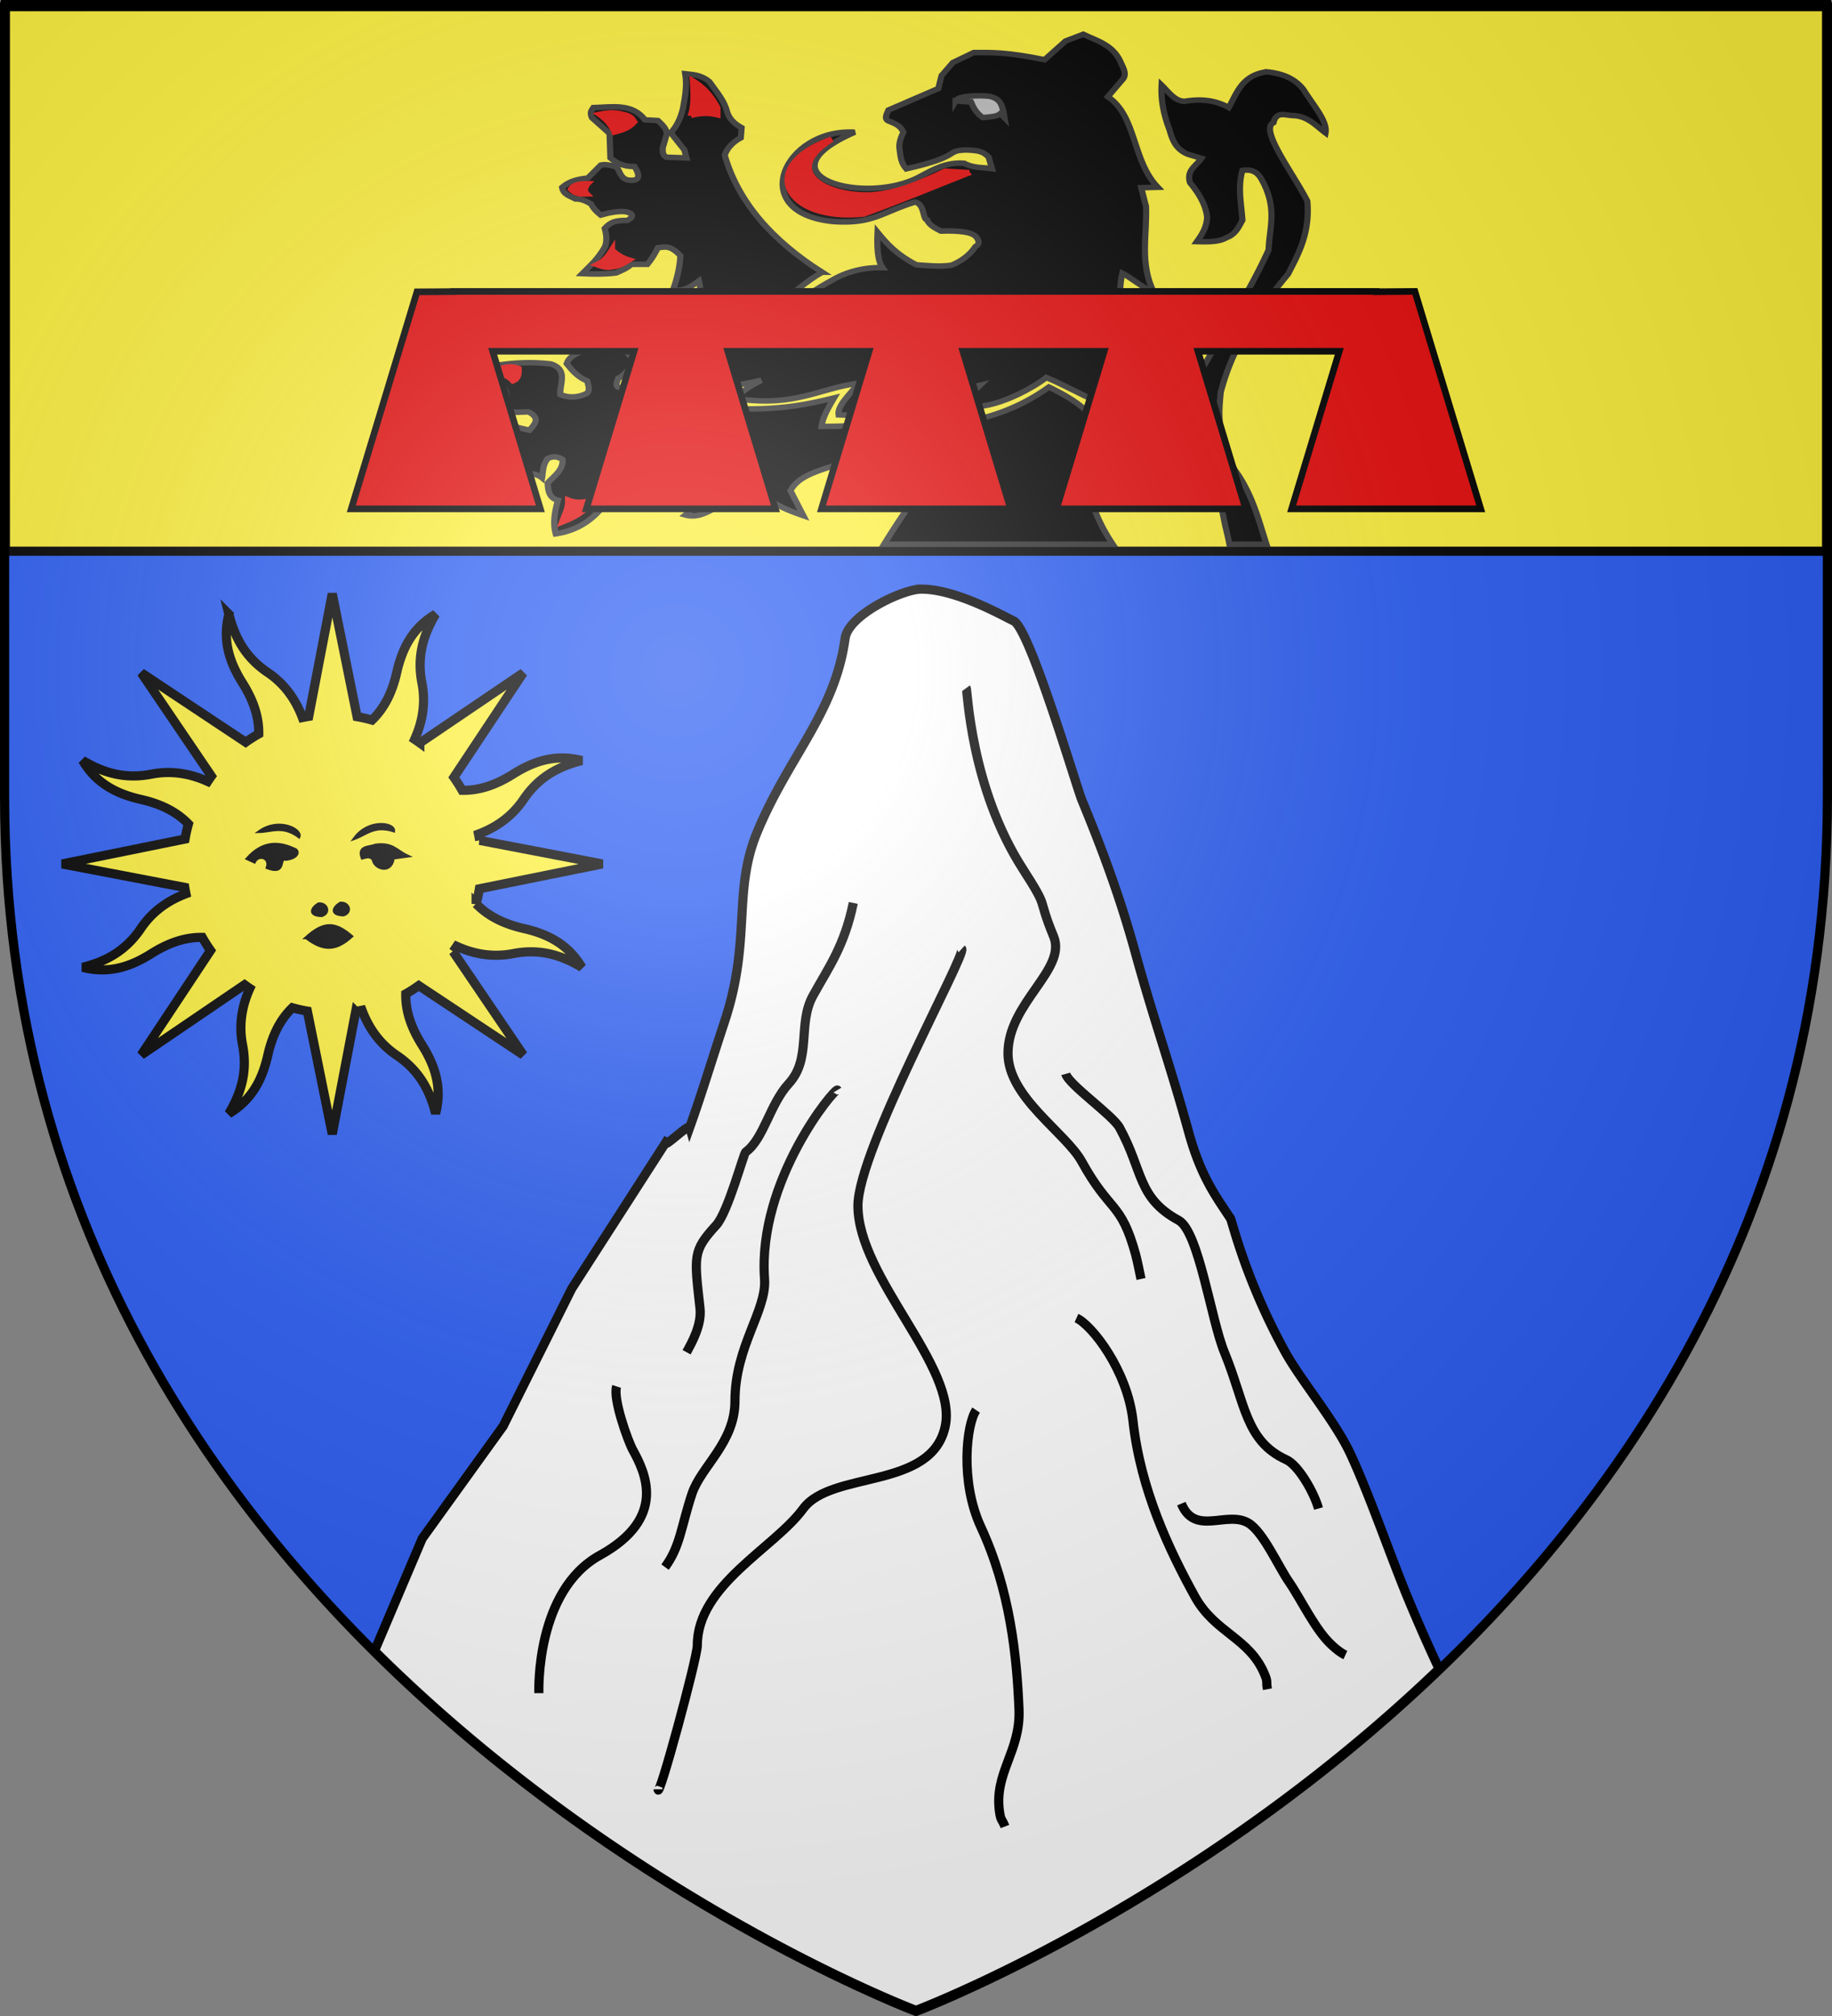
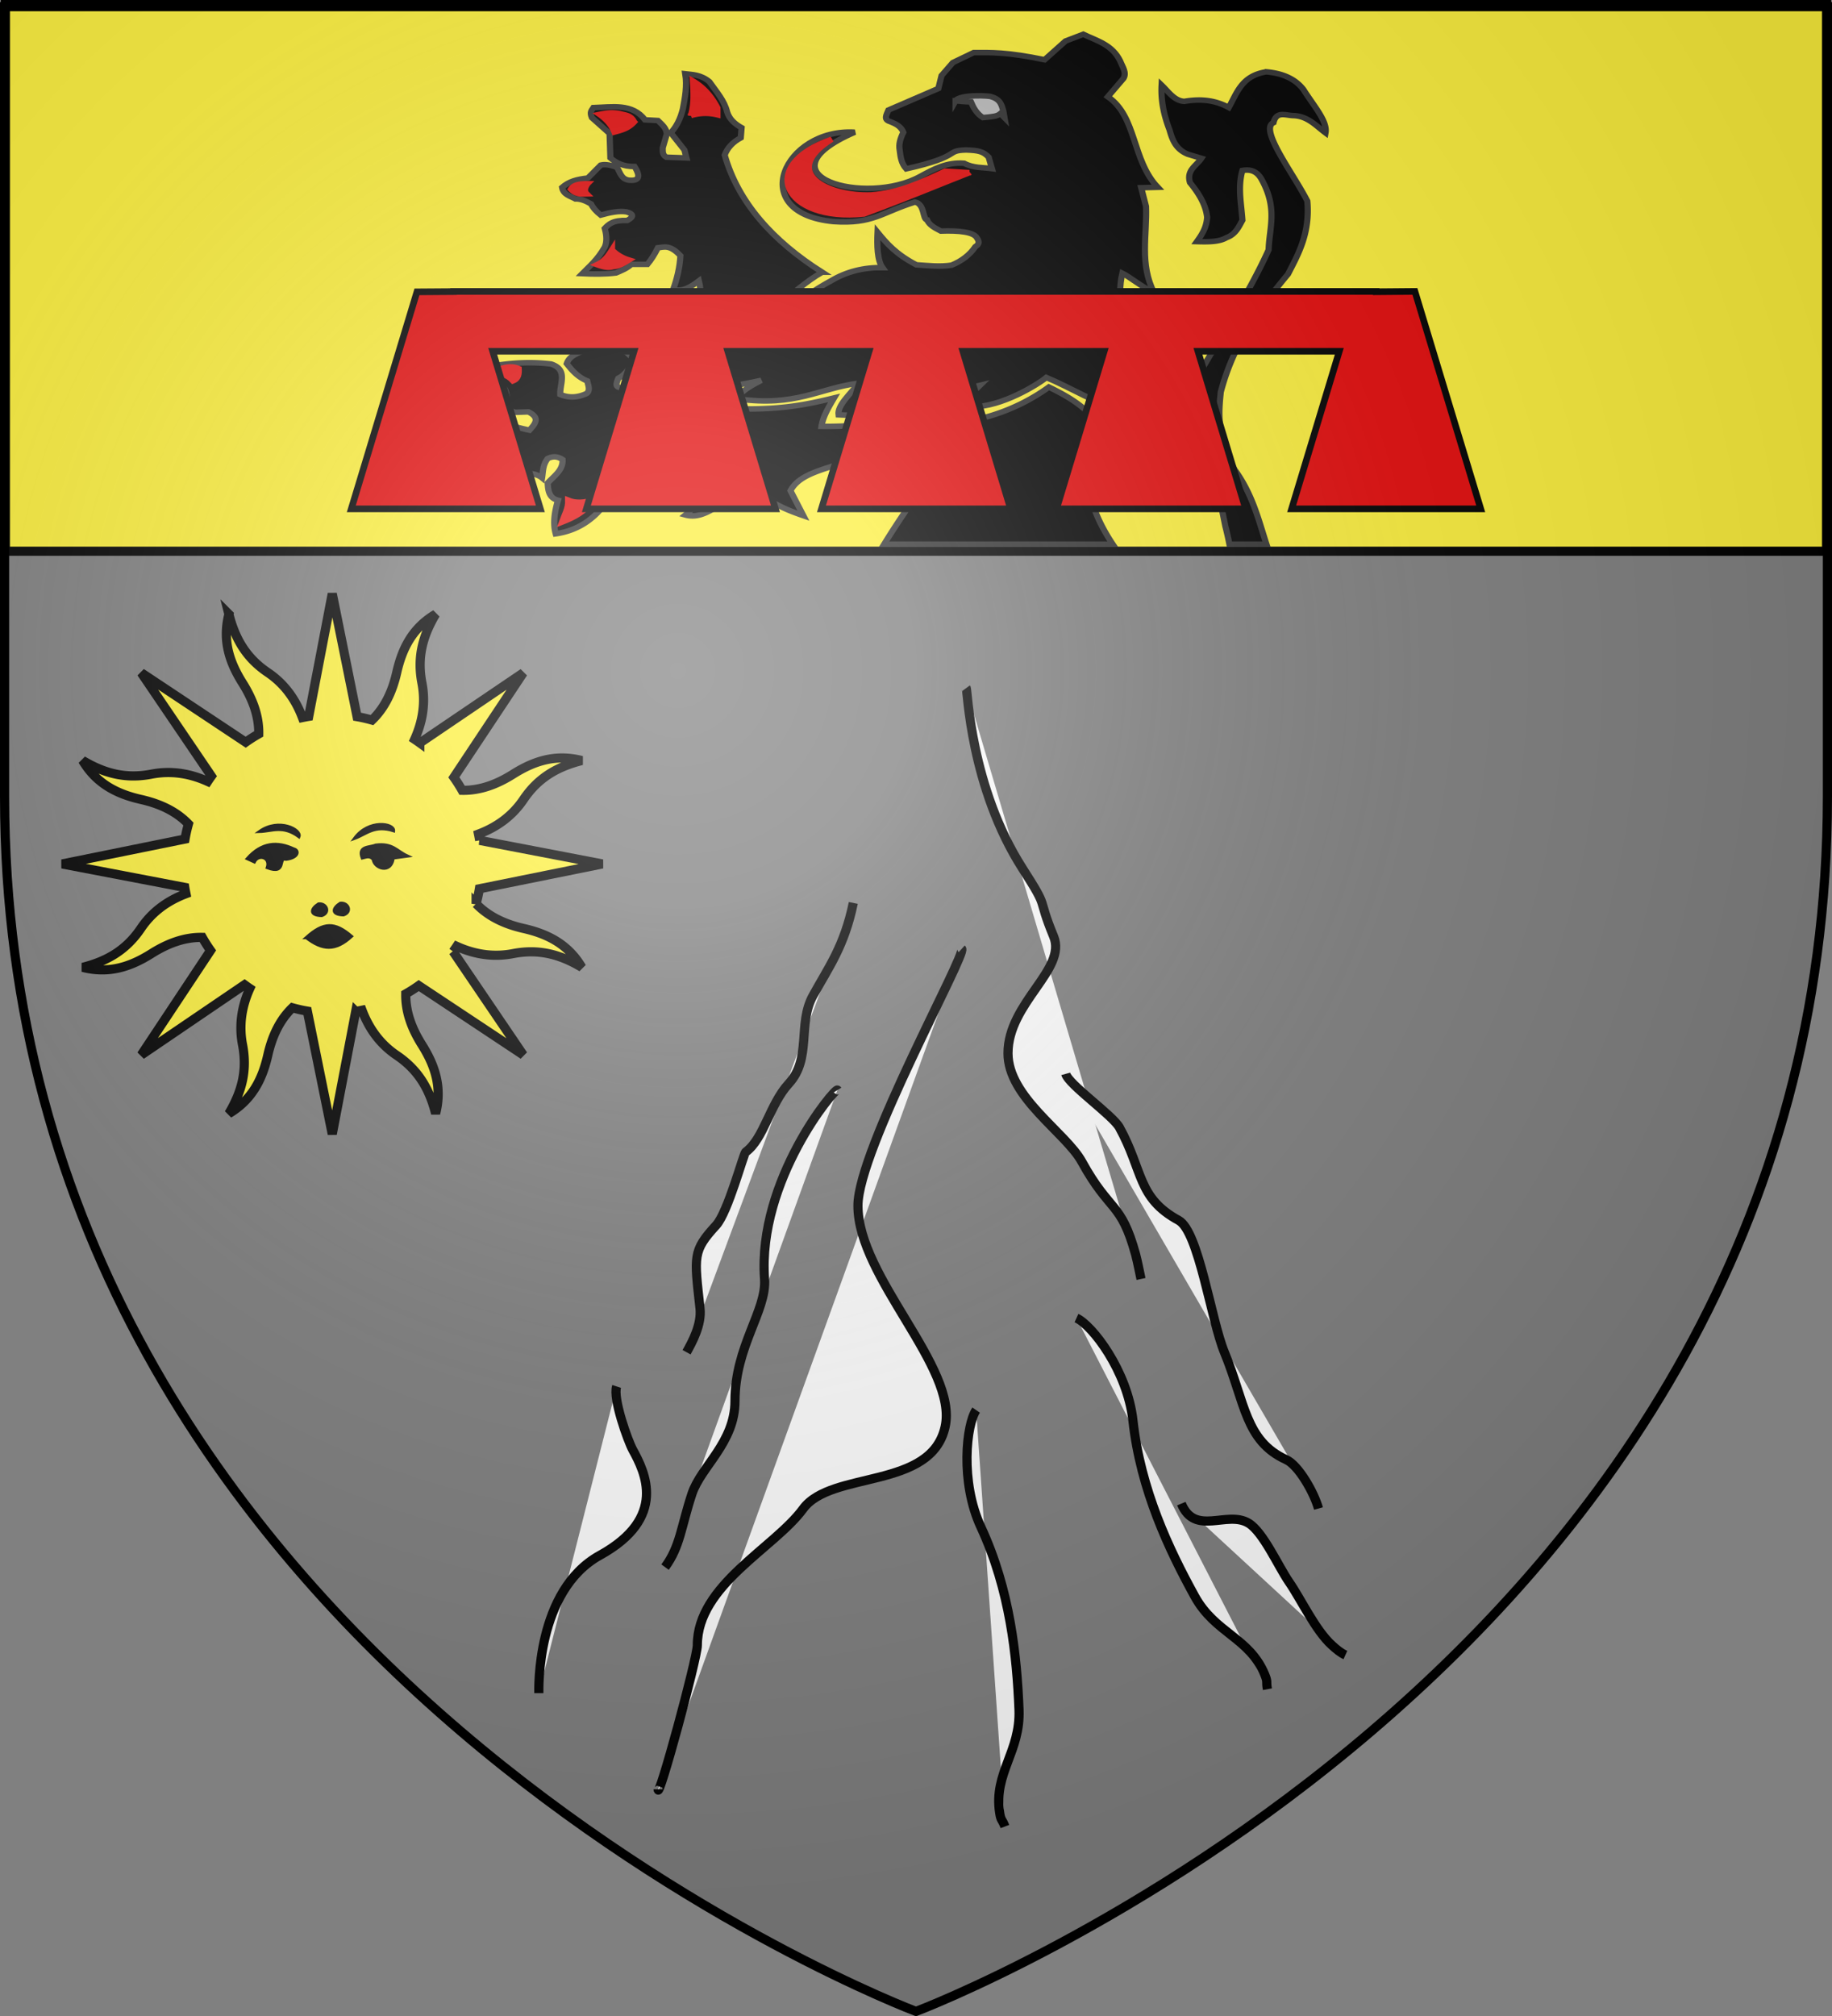
<svg xmlns="http://www.w3.org/2000/svg" xmlns:xlink="http://www.w3.org/1999/xlink" width="600" height="660" version="1.0">
  <rect width="100%" height="100%" fill="#808080" stroke="none" />
  <desc>Flag of Canton of Valais (Wallis)</desc>
  <defs>
    <radialGradient xlink:href="#a" id="c" cx="221.445" cy="226.331" r="300" fx="221.445" fy="226.331" gradientTransform="matrix(1.353 0 0 1.349 -77.63 -85.747)" gradientUnits="userSpaceOnUse" />
    <linearGradient id="a">
      <stop offset="0" style="stop-color:white;stop-opacity:.314" />
      <stop offset=".19" style="stop-color:white;stop-opacity:.251" />
      <stop offset=".6" style="stop-color:#6b6b6b;stop-opacity:.125" />
      <stop offset="1" style="stop-color:black;stop-opacity:.125" />
    </linearGradient>
    <path id="b" d="m-267.374-6.853-4.849 23.83-4.848-23.83v-44.741h-25.213v14.546h-9.698v-14.546h-14.546v-9.697h14.546v-14.546h9.698v14.546h25.213v-25.213h-14.546v-9.698h14.546v-14.546h9.697v14.546h14.546v9.698h-14.546v25.213h25.213v-14.546h9.698v14.546h14.546v9.697h-14.546v14.546h-9.698v-14.546h-25.213v44.741z" style="fill:#fcef3c;fill-opacity:1;stroke:#000;stroke-width:3.807;stroke-miterlimit:4;stroke-dasharray:none;stroke-opacity:1;display:inline" />
  </defs>
  <g style="display:inline">
-     <path d="M300 658.5s298.5-112.32 298.5-397.772V2.176H1.5v258.552C1.5 546.18 300 658.5 300 658.5" style="fill:#2b5df2;fill-opacity:1;fill-rule:evenodd;stroke:none" />
    <g style="fill:#fcef3c;stroke-width:3;stroke-miterlimit:4;stroke-dasharray:none;display:inline">
      <path d="M1.532 2.114h596.466v179.009H1.532z" style="fill:#fcef3c;fill-opacity:1;fill-rule:nonzero;stroke:#000;stroke-width:3;stroke-miterlimit:4;stroke-opacity:1;stroke-dasharray:none" transform="translate(.235 -.663)" />
    </g>
  </g>
  <path d="M363.058 136.49c-2.922-7.896-5.594-15.983-3.416-25.154l6.289 2.902c-4.718-7.086-6.427-16.553-4.696-24.929 1.93 1.045 5.806 4.604 9.533 6.548-4.42-9.675-2.085-19.35-2.419-29.024l-1.45-6.288 4.978-.142c-7.837-9.212-6.235-23.737-14.995-30.475l4.695-6.147c1.025-1.934-.296-3.87-.967-5.804-2.369-5.583-7.056-6.869-11.126-9.05l-5.32 2.278-6.29 6.288c-11.355-2.632-16.118-2.44-21.283-2.419l-6.289 3.387-3.386 4.353-.967 4.354-14.996 7.255c-.562 1.531-1.574 3.213.484 3.87 1.675.753 3.287 1.591 4.011 3.611-.92 2.021-1.472 4.043-1.109 6.064.241 2.18.458 4.364 1.956 6.23 17.15-4.323 11.451-6.138 17.998-6.351 3.741.155 5.103.474 6.772 2.418l.988 3.85c-2.788-.428-5.576-.135-8.365-1.794-5.184-.445-9.138 1.968-13.06 4.354-16.389 10.257-49.747-.233-19.812-14.804-21.123-1.43-32.834 27.214-6.363 30.074 11.945.886 14.227-3.005 24.49-6.584 3.005.757 2.222 5.823 3.62 6.017.723 1.874 2.521 2.795 4.153 3.761 5.49-.216 9.866.296 10.842 2.336.942 1.52.38 2.286-.484 2.902-1.683 2.774-4.091 4.824-7.143 6.23-3.528.613-7.056.138-10.583-.112-6.25-3.652-8.985-7.303-11.669-10.955-.174 4.234-.114 9.429 1.481 11.893-5.569-.102-10.71 1.293-15.367 4.383-9.133 5.508-18.135 14.142-25.98 21.797-6.031 2.843-11.876 6.527-18.777 5.463-12.32-6.17-5.848-12.798-3.87-16.93-4.525.247-6.381 4.279-8.194 9.503-.291 4.42-.203 8.236 2.219 12.205 5.037 4.508 8.371 4.258 11.61 4.867 7.821-.355 15.025-1.638 21.938-3.357-4.933 2.825-6.533 4.333-6.973 6.259 17.385 2.7 24.193-3.535 36.28-5.32-2.518 3.626-6.49 7.46-6.088 10.67 20.343 1.11 36.07-8.346 42.538-9.987-2.658 2.882-5.12 5.714-2.418 7.256 8.811.186 19.931-7.61 22.31-9.846 7.367 3.428 15.075 8.955 24.67 12.094z" style="fill:#000;fill-opacity:1;fill-rule:evenodd;stroke:#313131;stroke-width:1.855;stroke-linecap:butt;stroke-linejoin:miter;stroke-miterlimit:4;stroke-opacity:1;stroke-dasharray:none" transform="matrix(1.09 0 0 .973 -26.169 2.538)" />
  <path d="M319.635 58.63c-4.249-.145-8.738-.172-14.875 3.145 1.09 1 2.247 2.58 3.628 2.418h3.99c4.526-1.327 6.594-3.27 7.257-5.562z" style="fill:#000;fill-opacity:1;fill-rule:evenodd;stroke:#000;stroke-width:1.855;stroke-linecap:butt;stroke-linejoin:miter;stroke-miterlimit:4;stroke-opacity:1;stroke-dasharray:none" transform="matrix(1.09 0 0 .973 -26.169 2.538)" />
  <path d="m315.281 55.486-7.256-.483c-7.09 3.694-13.931 7.323-22.251 7.981-13.205.576-27.568-7.676-11.851-18.744-22.627 8.806-14.293 27.967 9.674 25.153 15.494-6.486 21.124-9.271 31.684-13.907z" style="fill:#e20909;fill-opacity:1;fill-rule:evenodd;stroke:#e20909;stroke-width:1.855;stroke-linecap:butt;stroke-linejoin:miter;stroke-miterlimit:4;stroke-opacity:1;stroke-dasharray:none" transform="matrix(1.09 0 0 .973 -26.169 2.538)" />
  <path d="M271.02 88.984c-14.996-10.675-25.23-23.59-29.265-39.423.806-2.424 2.418-4.35 4.837-5.805l.242-3.386c-1.981-1.244-3.654-2.796-4.354-5.321-.824-3.86-3.294-6.899-5.32-10.158-2.67-2.489-5.22-2.385-7.256-2.66.584 3.95-.047 7.9-.726 11.85-.73 3.3-1.931 5.971-3.628 7.982l4.112 5.805.604 2.66-6.046-.242c-1.267-.822-1.052-2.014-1.089-3.144l1.21-4.595c-.01-1.971-1.408-3.247-2.66-4.596l-3.87-.242c-3.806-5.658-9.829-4.297-15.48-4.111-.45.84-1.25 1.33-.484 3.386l5.321 5.32.242 8.224c1.666 1.595 3.674 2.904 7.256 2.902 2.203 3.93.92 4.839-1.693 4.596-2.464-.448-2.621-2.74-3.628-4.354-2.586-1.02-3.847-.981-4.837-.725l-3.87 4.353c-3.38.412-5.65 1.12-7.74 3.144.378 2.481 2.414 2.889 3.991 3.87 1.772-.035 3.263.775 4.717 1.693.6 1.394 1.674 2.67 2.902 3.75 2.844-.893 5.536-1.479 7.74-1.09 2.077.661 2.355 1.598.241 2.903-4.347-.158-5.575 1.243-6.772 2.66q.968 3.87 0 6.29c-2.257 4.387-4.515 6.375-6.772 8.948 3.523.193 6.956.207 10.158-.242 1.622-.787 3.284-1.494 4.596-2.902h4.837c1.048-1.431 2.096-3.168 3.144-5.563 1.912-.236 3.624-1.122 6.772 2.66-.197 3.966-1.014 7.725-2.176 11.368 2.99.877 5.382-.932 7.74-2.902.959 4.414.23 7.283-.243 11.125q5.322-3.265 7.256-2.176l2.66 11.367c9.58-5.489 17.758-17.097 27.331-23.219z" style="fill:#000;fill-opacity:1;fill-rule:evenodd;stroke:#313131;stroke-width:1.855;stroke-linecap:butt;stroke-linejoin:miter;stroke-miterlimit:4;stroke-opacity:1;stroke-dasharray:none" transform="matrix(1.09 0 0 .973 -26.169 2.538)" />
  <path d="M231.597 36.258c2.66-.892 5.32-.962 7.981-.242V33.72c-1.817-3.986-4.27-7.02-7.377-9.07.237 3.98.422 7.946-.604 11.61zM214.545 38.435c-1.762 2.195-3.85 2.759-5.925 3.386-.84-2.301-2.346-4.27-4.475-5.926 1.832-.416 3.703-.774 6.168-.241 1.551.505 3.287.456 4.232 2.78zM200.517 59.235c-.752 1.263-1.093 2.444-.242 3.386-1.572.046-3.144.254-4.716-1.572.854-1.602 2.832-1.801 4.958-1.814zM207.894 81.487a11.77 11.77 0 0 0 5.08 3.386c-1.48 1.006-2.927 2.104-4.717 2.176-1.423.557-3.095.12-4.837-.604 2.32-1.238 3.416-3.089 4.474-4.958z" style="fill:#e20909;fill-opacity:1;fill-rule:evenodd;stroke:#e20909;stroke-width:1.855;stroke-linecap:butt;stroke-linejoin:miter;stroke-miterlimit:4;stroke-opacity:1;stroke-dasharray:none" transform="matrix(1.09 0 0 .973 -26.169 2.538)" />
  <path d="M404.5 21.563c-7.388 1.27-8.806 7.043-11.281 12-3.458-2.097-7.636-3.181-13.344-2.063-2.993-.16-4.75-3.207-6.844-5.469-.251 5.192.695 10.162 2.375 15.032.829 3.29 1.826 6.51 5.5 8.218L385 50.656c-1.477 2.512-4.573 3.934-3.437 8.188 2.655 3.606 4.746 7.408 5.156 11.656-.204 3.558-1.625 5.894-3.094 8.188 3.416.107 6.758.132 8.906-1.344 2.69-1.063 3.647-3.536 4.781-5.844-.337-5.587-1.448-11.163 0-16.75 3.025-.604 4.717.805 5.813 3.094 4.833 9.82 2.26 16.141 2.063 23.594-6.165 15.278-15.282 30.565-22.938 45.843-2.17 6.462-.578 12.294 1.031 18.125 6.004 11.428 7.268 20.13 8.906 29.063.495 2.142.888 4.147 1.22 6.031h11.124c-2.428-8.39-4.178-16.797-9.625-25.187-5.334-11.588-4.748-18.825-4.094-26 3.903-16.656 11.842-28.396 20.188-39.657 3.231-7.015 6.654-13.85 5.813-24.625-4.248-9.354-14.525-24.2-10.157-26.375.814-3.835 3.365-2.544 5.719-2.375 4.482.058 6.934 3.34 9.906 5.813.645-3.893-3.573-9.13-6.625-14.563-2.514-3.701-6.387-5.489-11.156-5.968zm-203.459 82.312c-.754.024-1.53.195-2.406.281-.095 3.756-.275 7.526.563 11.281-2.296 1.129-4.2 1.914-4.907 4.313 1.61 2.27 3.281 4.491 6.157 5.813.336 1.582.985 3.283-.22 4.25-2.622 1.353-5.252 1.537-7.874.312-.176-3.68 2.398-8.325-2.75-10.25-6.296-.872-12.128-.368-17.781.688-1.241.027-2.131.76-3.063 1.406-.778.895-.873 1.792-.687 2.687 2.874.603 5.727 1.226 7.656 3.719 1.046 2.663.247 4.058.031 6.406l2.969 1.344 4.031-.156c3.715 2.052 1.967 4.104.344 6.156-3.423-.798-5.693-1.608-7.844-2.406.474 3.168-.245 4.912-1.375 6.156-3.876 1.357-7.748 1.626-11.625 1.375 1.263 4.713 5.343 6.664 9.906 9.219 2.882 1.073 4.905.856 6.5 0 3.797-.187 6.678.294 8.219 1.719.32-2.167.167-4.334 1.688-6.5 1.863-1.03 3.245-.547 4.468.343.191 3.579-2.564 5.494-4.468 7.875.1 2.633.454 5.084 3.093 5.813-1.076 4.045-1.54 7.879-.687 11.281 6.453-1.066 11.164-4.652 14.719-9.906 2.65-1.936 5.616-3.698 5.468-7.188-2.562-1.172-5.316-2.327-4.437-4.125 4.204-4.397 5.318-1.481 10.281-1.625 2.203 3.871-.587 5.952-1.312 8.781 2.268-.878 4.118-1.938 4.906-3.437 2.535-5.093 9.92 4.593 14.583 1.875 1.376.413 1.934 1.36 1.375 3.063l-6.625 6.218c3.999 1.221 6.971-1.251 10.344-3.156 4.561-7.24 8.463-7.32 11.094-6.5 2.154 4.664 7.726 7.478 14.031 9.906l-3.875-8.406c3.09-6.699 13.156-7.555 19.813-11.281 2.992 6.673 8.903 12.017 15.406 17.094a285 285 0 0 0-7.094 12.187h68.688c-4.872-8.162-8.012-17.145-7.219-24.844-.022-6.24-1.042-12.812.687-18.469-3.437-4.168-7.942-6.988-12.656-9.562-9.775 7.924-21.412 12.055-33.094 12.625 1.597-2.052 4.275-3.858 4.625-7.156-11.709 4.892-24.913 8.011-39.843 7.75.422-3.193 2.097-6.37 3.781-9.563-8.357 2.264-16.973 4.394-32.594 3.5-8.398 7.405-20.133.459-31.896-7.031-1.447-.36-.753-1.806-.344-3.094 2.066-1.086 3.43-3.58 4.875-5.906-1.412-1.92-2.916-3.782-5.593-4.437-1.013-3.267-3.035-6.516-5.657-9.782-.875-.542-1.62-.68-2.375-.656z" style="fill:#000;fill-opacity:1;fill-rule:evenodd;stroke:#313131;stroke-width:1.855;stroke-linecap:butt;stroke-linejoin:miter;stroke-miterlimit:4;stroke-opacity:1;stroke-dasharray:none" transform="matrix(1.09 0 0 .973 -26.169 2.538)" />
  <path d="M201.412 106.539c-.836 2.337-.758 4.675.684 7.012 1.947.996 3.256.077 4.789-.171-1.143-2.621-2.53-5.12-5.473-6.841zM171.996 122.615c2.622-1.412 5.245-2.485 7.867-1.197.057 1.682.022 3.317-1.71 4.104-1.762-2.132-3.949-2.563-6.157-2.907zM167.55 148.953c2.402 2.095 4.97 3.916 8.722 3.762.015-1.425.146-2.85-2.053-4.275zM194.742 165.713c.07 2.8-1.12 4.97-1.881 7.354 3.603-1.576 6.985-3.522 9.235-7.354-2.451.707-4.903 1.098-7.354 0z" style="fill:#e20909;fill-opacity:1;fill-rule:evenodd;stroke:#e20909;stroke-width:1.855;stroke-linecap:butt;stroke-linejoin:miter;stroke-miterlimit:4;stroke-opacity:1;stroke-dasharray:none" transform="matrix(1.09 0 0 .973 -26.169 2.538)" />
  <path d="M311.117 31.324c1.182-2.336 10.86-1.713 10.774-1.368 2.851.935 3.067 2.924 3.591 4.789l.342 2.223-1.197-1.368c-1.026.969-2.43.994-3.762 1.197l-1.54.171c-1.888-1.372-2.817-3.292-3.59-5.301-2.026.007-3.187-.202-4.618-.343z" style="fill:#bababa;fill-opacity:1;fill-rule:evenodd;stroke:#313131;stroke-width:1.855;stroke-linecap:butt;stroke-linejoin:miter;stroke-miterlimit:4;stroke-opacity:1;stroke-dasharray:none" transform="matrix(1.09 0 0 .973 -26.169 2.538)" />
  <path d="M148.539 95.402v.064l-11.982.085-21.51 71.047h61.931l-15.615-51.597h46.293l-15.616 51.597h61.932l-15.615-51.597h46.292l-15.615 51.597h61.932l-15.615-51.597h46.292l-15.615 51.597h61.932l-15.616-51.597h46.293l-15.615 51.597h61.932l-21.559-71.196-12.656.107v-.107h-302.2z" style="fill:#e20909;fill-opacity:1;fill-rule:evenodd;stroke:#000;stroke-width:2.173;stroke-linecap:butt;stroke-linejoin:miter;stroke-miterlimit:4;stroke-opacity:1;stroke-dasharray:none;display:inline" />
  <g style="display:inline">
    <path d="M105.115 39.11c-2.936 11.483.3 20.935 5.911 29.841 4.34 6.888 7.19 14.227 7.055 22.113a64 64 0 0 0-5.673 3.604L67.06 64.547l30.444 44.848a66 66 0 0 0-1.593 2.317c-8.635-3.89-16.74-4.662-24.465-3.167-10.92 2.112-20.19-.175-29.87-5.945 6.043 10.196 15.059 14.589 25.324 16.919 7.954 1.805 15.144 4.973 20.63 10.667a65 65 0 0 0-1.464 6.518l-53.378 10.824 53.257 10.185c.147.916.323 1.83.51 2.745-8.859 3.351-15.157 8.525-19.564 15.045-6.227 9.215-14.356 14.155-25.28 16.92 11.482 2.936 20.918-.338 29.825-5.95 6.887-4.338 14.226-7.19 22.112-7.054a64 64 0 0 0 3.604 5.673l-30.105 45.386 44.87-30.498c.75.542 1.508 1.1 2.279 1.609-3.89 8.635-4.646 16.78-3.152 24.503 2.113 10.92-.19 20.152-5.96 29.832 10.196-6.043 14.589-15.059 16.919-25.324 1.805-7.954 4.973-15.144 10.667-20.63 2.15.598 4.31 1.089 6.518 1.464l10.824 53.378 10.185-53.257a64 64 0 0 0 2.745-.51c3.35 8.861 8.527 15.158 15.045 19.564 9.215 6.227 14.155 14.356 16.92 25.28 2.937-11.482-.338-20.918-5.95-29.825-4.347-6.9-7.166-14.217-7.015-22.128a64 64 0 0 0 5.634-3.588l45.387 30.105-30.46-44.886a66 66 0 0 0 1.57-2.263c8.637 3.901 16.775 4.646 24.504 3.152 10.919-2.113 20.151.19 29.832 5.96-6.044-10.196-15.044-14.55-25.31-16.88-7.944-1.804-15.126-5.033-20.607-10.722a65 65 0 0 0 1.426-6.502l53.394-10.786-53.273-10.223a64 64 0 0 0-.51-2.745c8.867-3.348 15.157-8.524 19.564-15.045 6.227-9.215 14.372-14.117 25.296-16.882-11.482-2.936-20.934.3-29.84 5.911-6.901 4.348-14.218 7.167-22.129 7.016a64 64 0 0 0-3.588-5.634l30.121-45.348-44.902 30.422a66 66 0 0 0-2.263-1.57c3.896-8.634 4.662-16.742 3.167-24.466-2.112-10.92.175-20.19 5.945-29.87-10.196 6.043-14.55 15.043-16.88 25.308-1.808 7.963-5.031 15.176-10.744 20.662-2.135-.593-4.288-1.107-6.48-1.48L150.01 30.188 139.787 83.46c-.916.147-1.83.323-2.745.51-3.35-8.861-8.524-15.157-15.045-19.564-9.215-6.227-14.117-14.372-16.882-25.296z" style="color:#000;fill:#fcef3c;fill-opacity:1;fill-rule:nonzero;stroke:#000;stroke-width:3.977;stroke-linecap:butt;stroke-linejoin:miter;stroke-miterlimit:4;stroke-opacity:1;stroke-dasharray:none;stroke-dashoffset:0;marker:none;visibility:visible;display:inline;overflow:visible" transform="matrix(.754 0 0 .754 -4.288 171.603)" />
    <path d="M138.694 179.527c7.096 5.48 12.635 5.892 19.689-.57-7.296-6.258-12.083-6.26-19.69.57zM121.784 149.16c1.522-4.594-3.865-6.059-5.612-2.526l-3.086-1.403c6.32-7.14 13.136-7.523 20.203-4.209 2.362.546 2.262 3.753-3.367 4.49-3.662-1.184.48 6.885-8.138 3.648zM118.417 133.446c5.382-.135 10.074-2.918 17.117 2.245 1.252-2.97-8.601-8.255-17.117-2.245zM159.713 136.412c5.062-1.832 8.632-5.957 16.947-3.289.247-3.213-10.772-5.108-16.947 3.289zM167.803 145.512c-1.59-1.783-3.18-.905-4.77-.561-2.003-5.27 3.09-4.46 5.892-5.612 7.389-.903 8.885 2.522 13.75 4.77l-6.174.842c-1.02 7.236-8.383 4.363-8.698.561zM153.492 164.593c3.47-.44 5.24 3.806 1.403 5.05-5.618-.14-4.626-3.04-1.403-5.05zM144.038 164.89c3.469-.44 5.24 3.805 1.403 5.05-5.618-.141-4.626-3.041-1.403-5.05z" style="fill:#000;fill-opacity:1;fill-rule:evenodd;stroke:#000;stroke-width:1.326px;stroke-linecap:butt;stroke-linejoin:miter;stroke-opacity:1" transform="matrix(.754 0 0 .754 -4.288 171.603)" />
  </g>
-   <path d="M301.594 192.875c-6.056.065-23.754 8.435-24.813 16.125-3.385 24.58-18.556 38.63-28.844 63.531-8.04 19.462-1.778 35.138-10.625 61.906-4.739 14.34-7.382 23.345-11.406 34.594-.33-1.17-9.273 7.65-7.719 4.781l-30.937 48.063-22.469 45.031-26.5 36.781-15.625 36.782C205.357 622.546 300 658.156 300 658.156s90.113-33.916 171.313-111.812a552 552 0 0 1-10.375-23.532c-5.544-13.404-12.49-33.633-18.72-46.968-4.938-10.571-16.323-24.176-21.28-33.188-13.735-24.97-17.78-44.77-18.063-43.906-4.534-6.961-9.502-13.301-13.594-28.156-6.076-22.062-11.23-36.133-17.469-58.781-4.766-17.308-10.38-32.67-17.437-49.75-1.904-4.61-17.092-56.37-22.406-58.782-2.812-1.276-18.815-10.53-30.375-10.406zm-83.406 180.938.687-1.094c-.35.496-.541.823-.687 1.094z" style="fill:#fff;fill-opacity:1;fill-rule:evenodd;stroke:#000;stroke-width:3;stroke-miterlimit:4;stroke-opacity:1;stroke-dasharray:none;display:inline" />
  <path d="M279.46 295.603c-2.902 14.14-8.12 21.136-13.21 30.378-5.116 9.286-.336 20.51-7.927 28.779-6.242 6.799-8.158 18.075-14.091 22.384-.727.527-5.8 19.747-9.688 23.982-7.753 8.446-7.174 10.024-5.284 27.18.596 5.408-2.617 11.147-4.403 14.39M274.254 356.87c-.592-.997-26.196 29.47-23.857 61.843.75 10.392-9.688 22.011-9.688 39.971 0 13.614-11.128 21.413-14.091 30.378-3.603 10.902-3.813 17.183-8.807 23.983M201.958 453.888c-1.323 4.003 3.739 17.978 5.284 20.785 3.95 7.168 11.541 22.188-10.763 34.493-20.978 11.574-20.002 44.039-20.002 45.14M316.45 225.254c.439.598 1.35 32.468 18.494 59.157 9.029 14.055 4.424 8.362 10.118 22.146 4.466 10.81-14.932 21.728-14.932 38.27 0 14.447 18.925 25.957 24.19 35.514 9.259 16.81 12.778 12.819 17.614 30.378.556 2.022 1.493 6.777 1.761 7.994" style="fill:#fff;stroke:#000;stroke-width:3;stroke-linecap:butt;stroke-linejoin:miter;stroke-miterlimit:4;stroke-opacity:1;stroke-dasharray:none" />
  <path d="M349.035 351.562c.978 3.55 15.387 13.543 17.614 17.587 7.828 14.211 5.769 22.967 19.376 30.378 6.59 3.59 10.628 32.654 14.972 43.169 6.807 16.477 6.802 29.068 20.256 35.174 4.068 1.846 9.17 10.91 10.568 15.989M352.558 431.504c5.128 2.327 16.7 17.277 18.495 33.576 2.494 22.64 11.834 42.267 20.256 57.558 6.661 12.093 17.882 13.438 22.898 25.581 1.094 2.646.379 2.06.881 4.797" style="fill:#fff;stroke:#000;stroke-width:3;stroke-linecap:butt;stroke-linejoin:miter;stroke-miterlimit:4;stroke-opacity:1;stroke-dasharray:none" />
  <path d="M386.906 492.26c4.46 10.794 14.966 2.128 22.017 6.395 4.777 2.89 9.719 14.115 13.21 19.186 4.156 6.035 8.66 15.855 14.092 20.785 1.414 1.284 2.87 2.502 4.403 3.198M314.961 310.641c1.738 1.577-33.975 65.8-33.975 84.09 0 23.628 32.835 52.925 28.554 72.355-4.57 20.743-37.221 14.215-46.52 26.876-9.455 12.873-34.64 24.925-34.64 44.664 0 4.264-12.859 51.41-12.859 47.146M319.697 461.637c-3.182 4.646-5.34 23.427 1.563 38.3 9.589 20.66 11.762 42.288 12.474 59.73.563 13.795-8.34 20.756-6.344 33.742.435 2.83.743 1.958 1.73 4.56" style="fill:#fff;stroke:#000;stroke-width:3;stroke-linecap:butt;stroke-linejoin:miter;stroke-miterlimit:4;stroke-opacity:1;stroke-dasharray:none" />
  <path d="M300 658.5s298.5-112.32 298.5-397.772V2.176H1.5v258.552C1.5 546.18 300 658.5 300 658.5" style="opacity:1;fill:url(#c);fill-opacity:1;fill-rule:evenodd;stroke:none;stroke-width:1px;stroke-linecap:butt;stroke-linejoin:miter;stroke-opacity:1" />
  <path d="M300 658.5S1.5 546.18 1.5 260.728V2.176h597v258.552C598.5 546.18 300 658.5 300 658.5z" style="fill:none;stroke:#000;stroke-width:3;stroke-linecap:butt;stroke-linejoin:miter;stroke-miterlimit:4;stroke-opacity:1;stroke-dasharray:none" />
</svg>